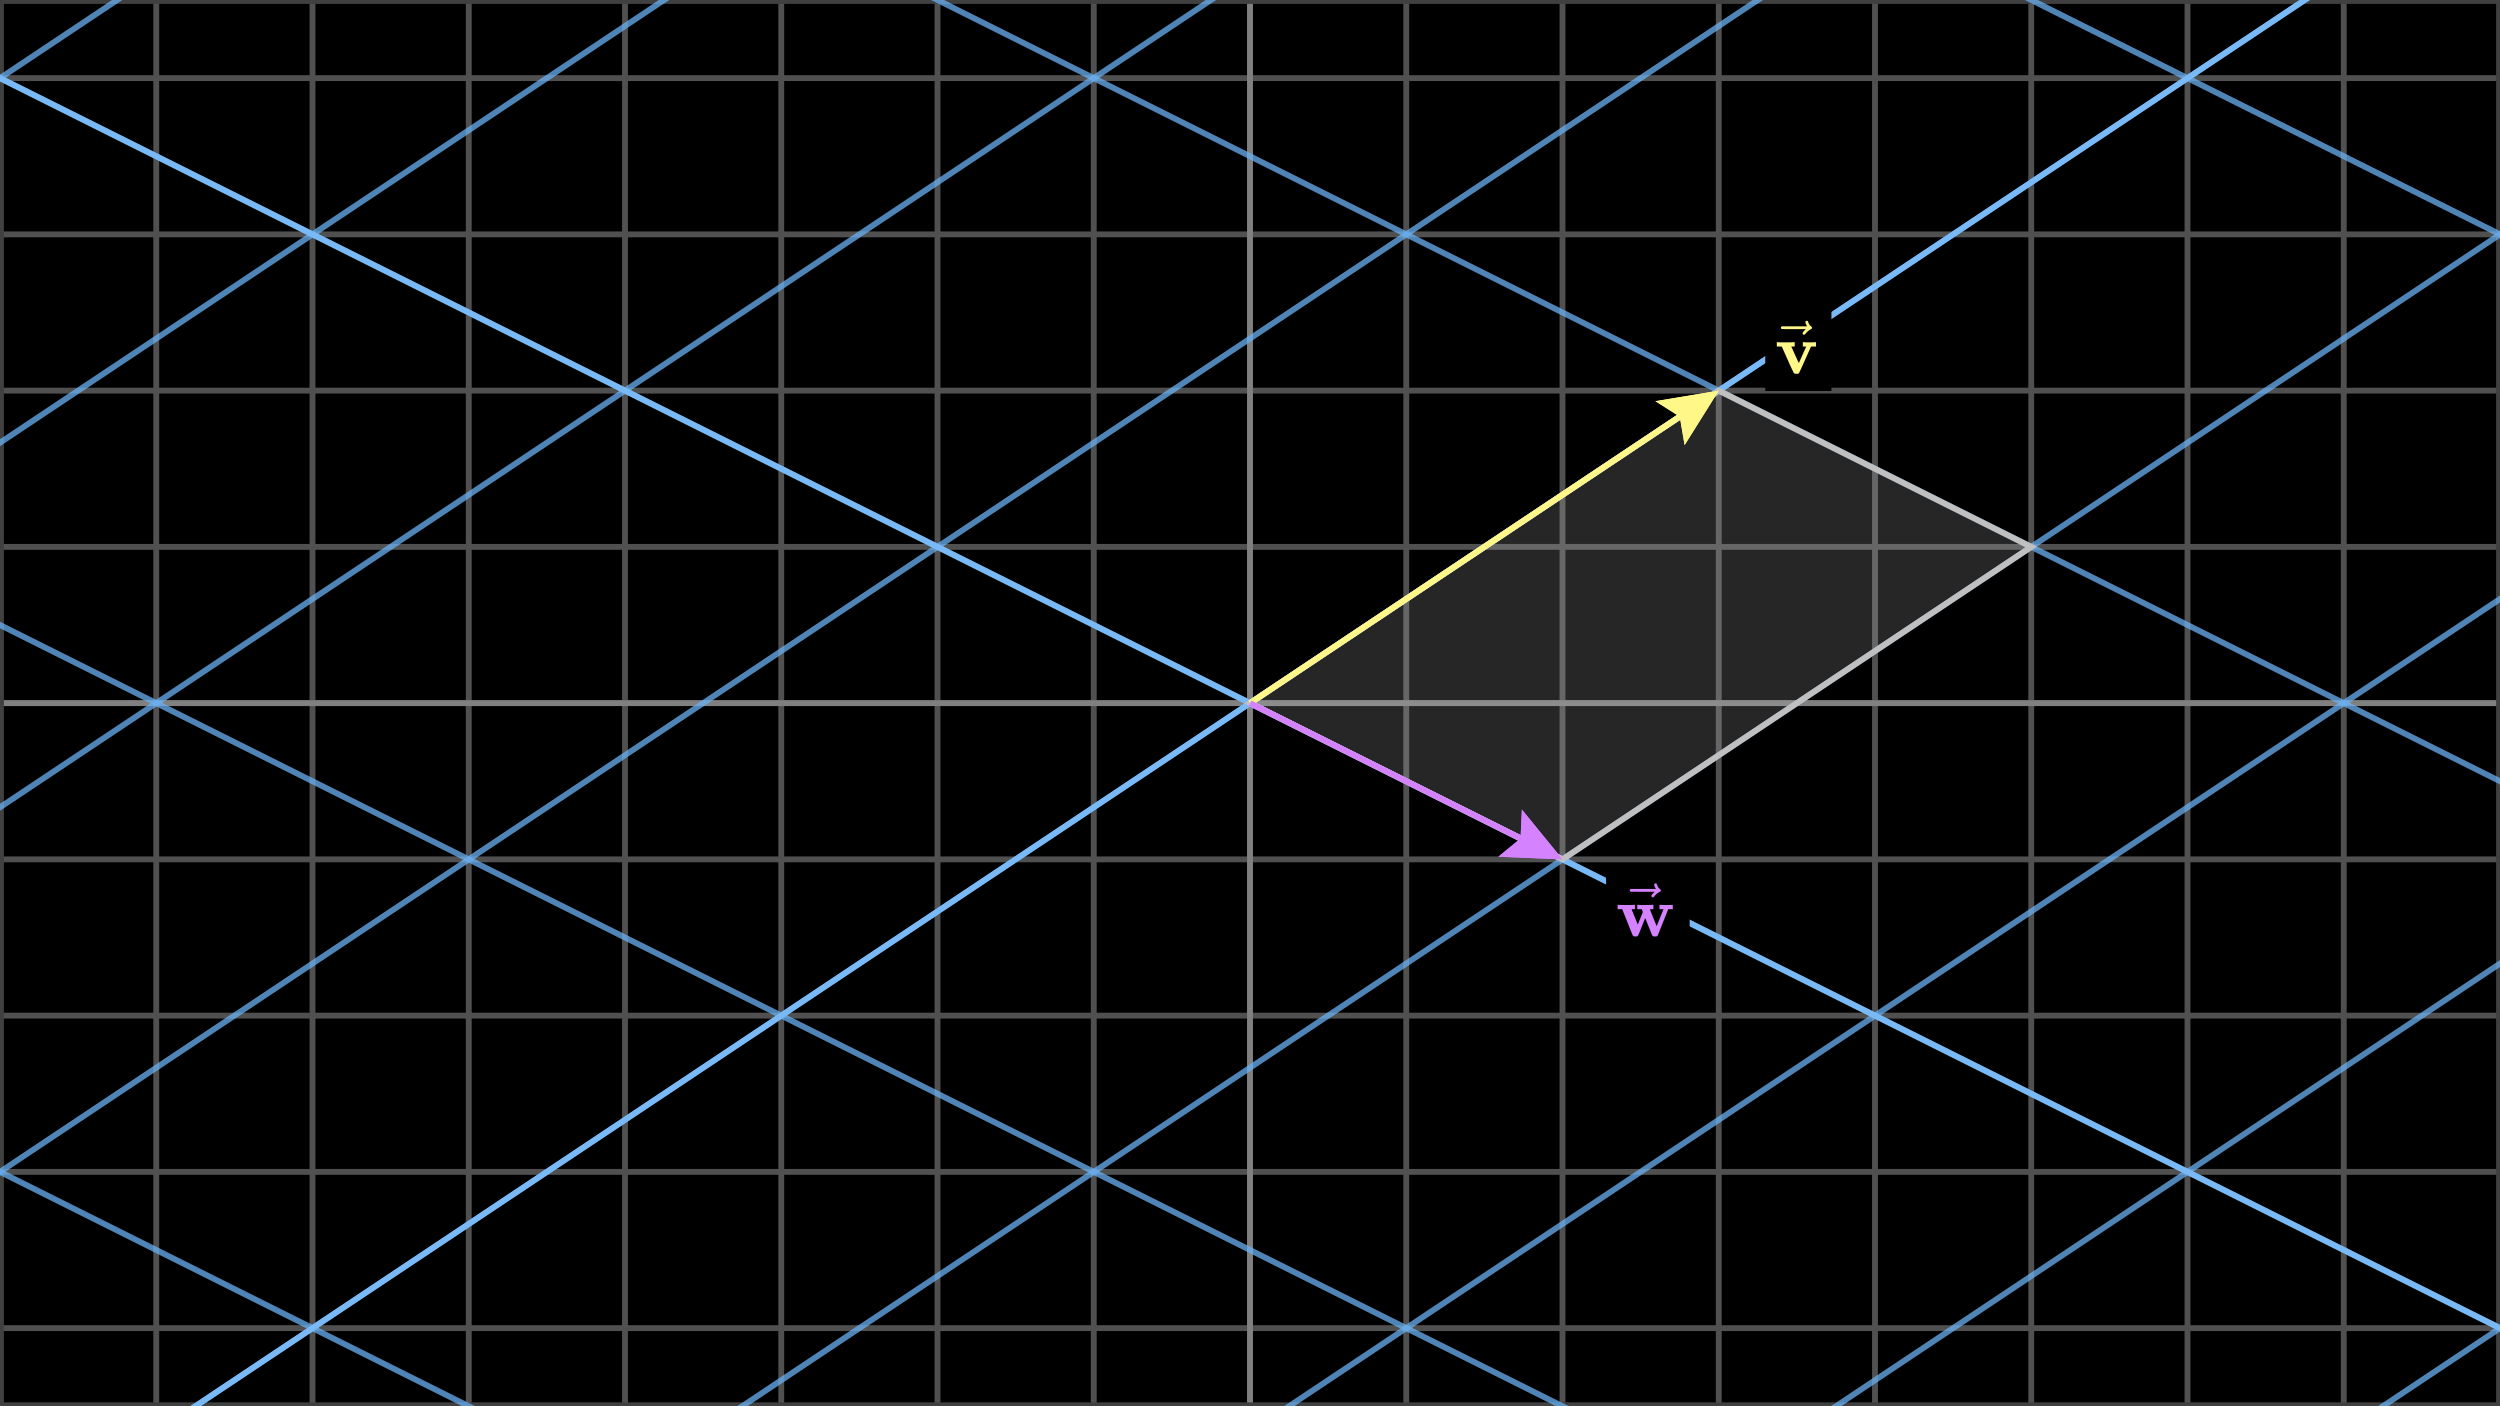
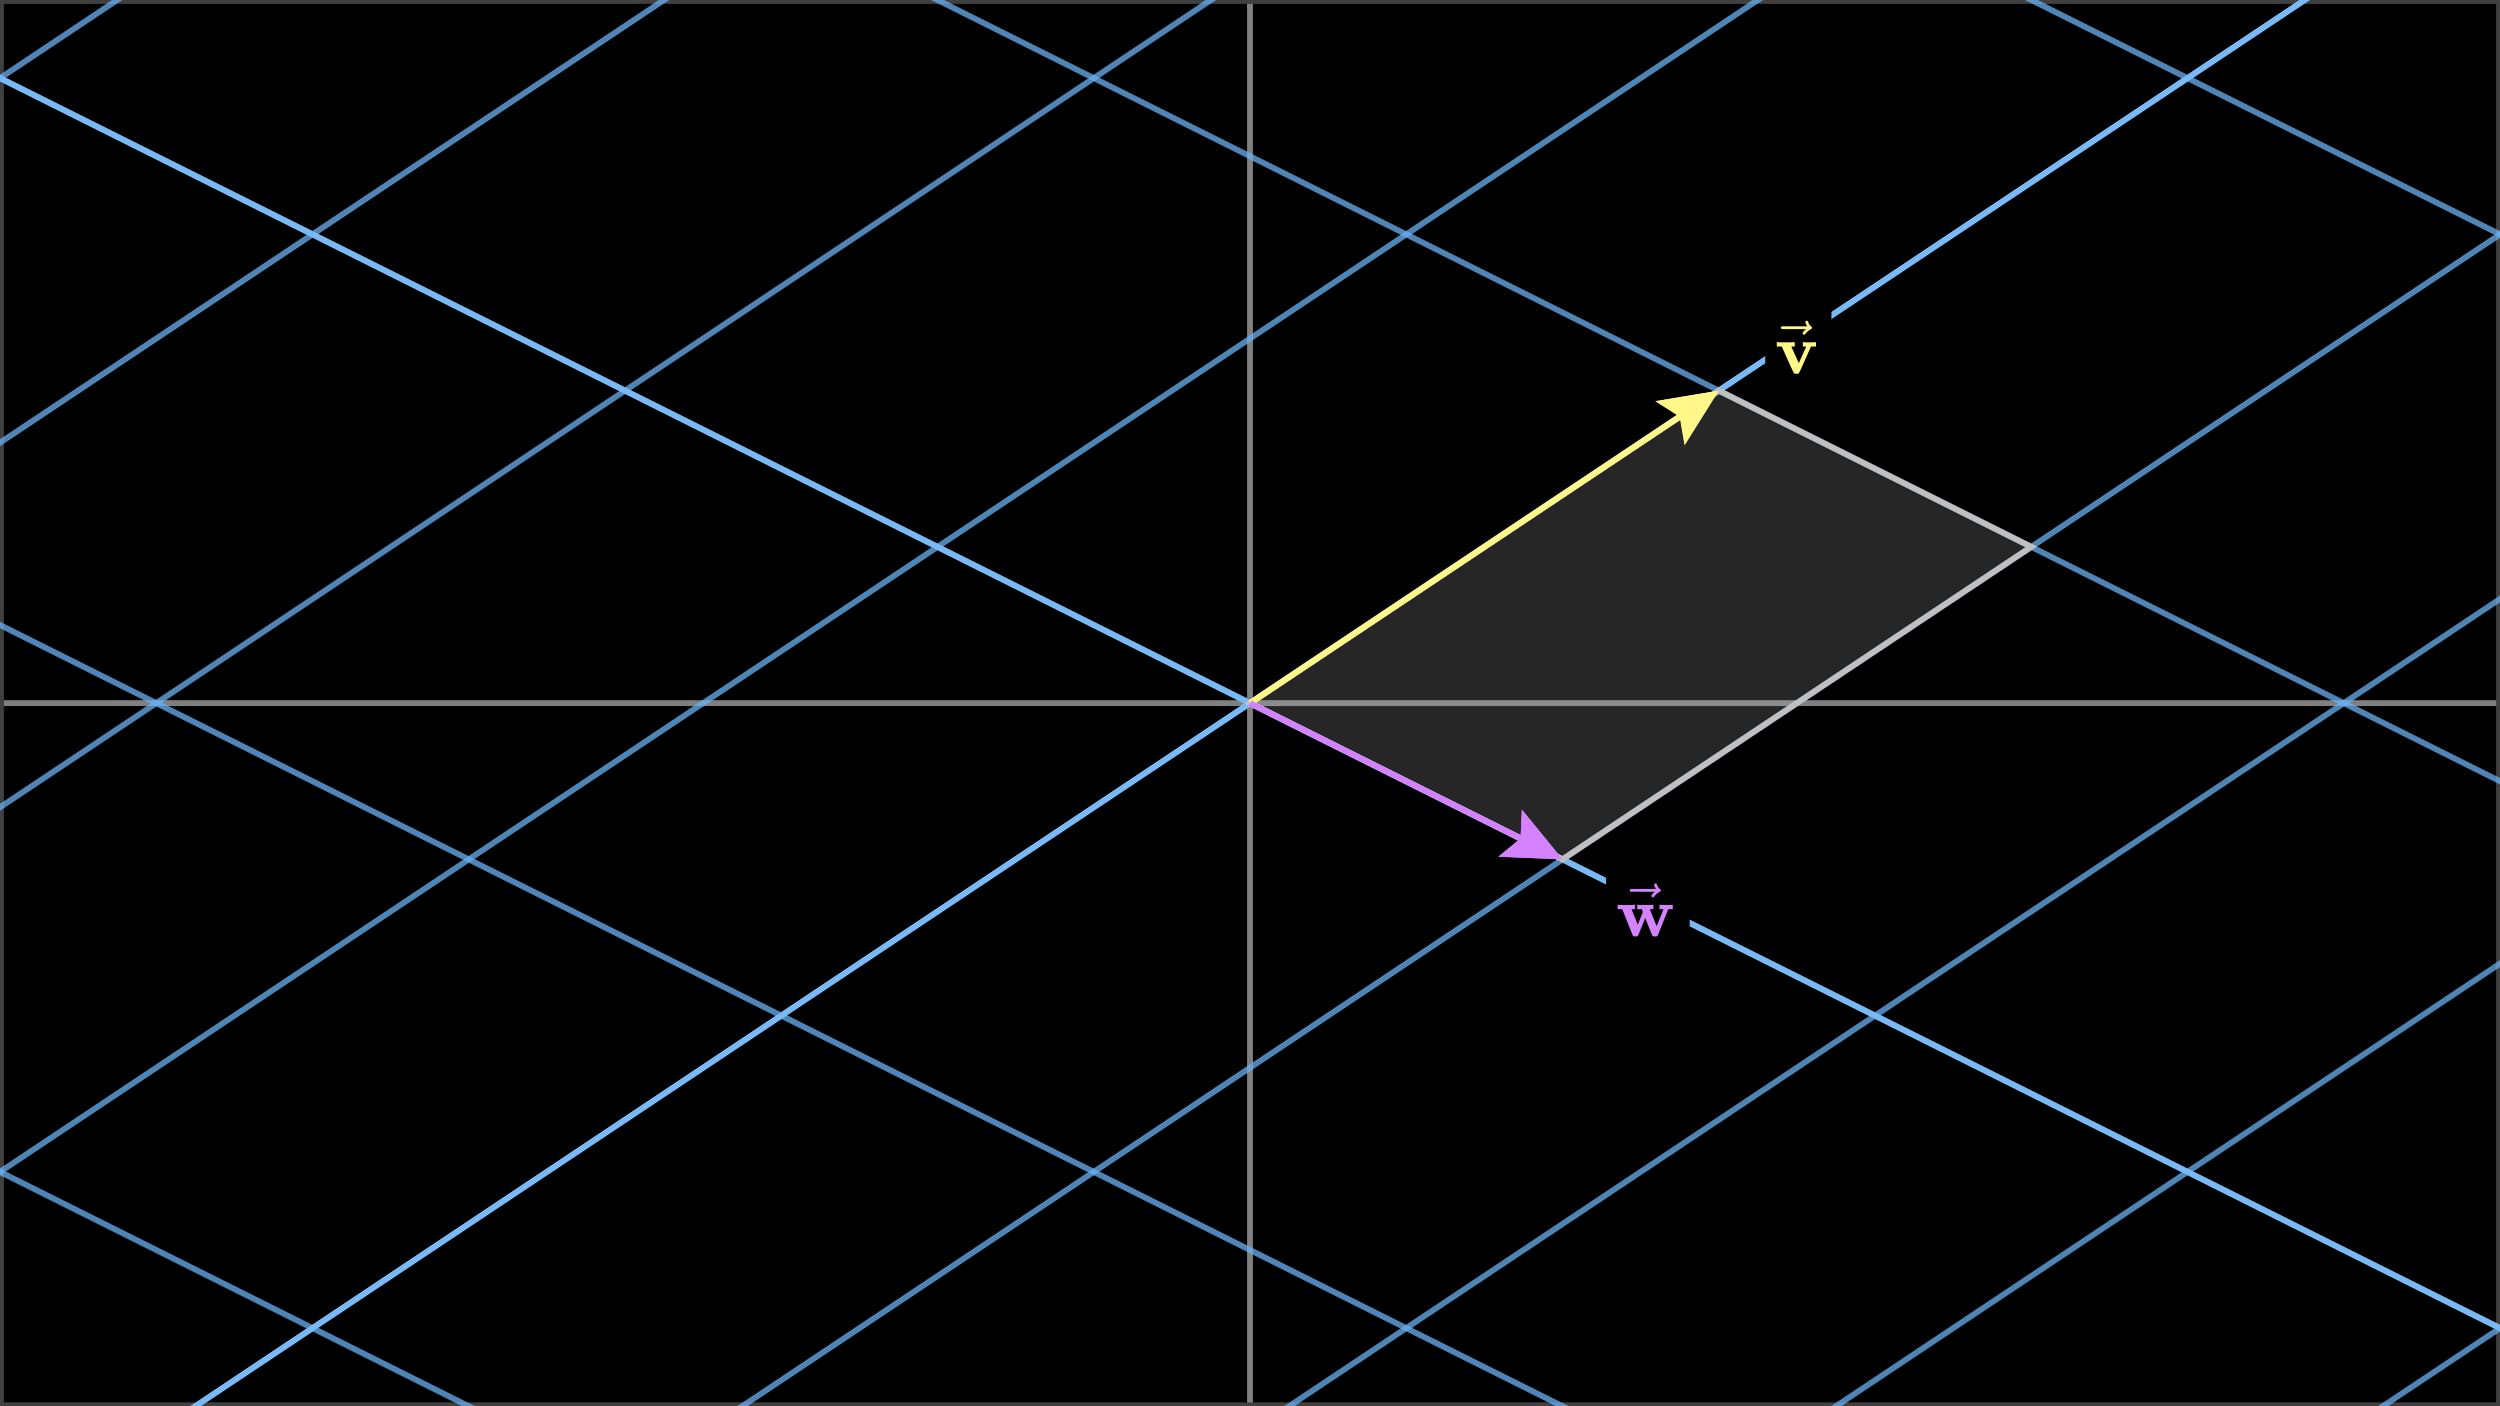
<svg xmlns="http://www.w3.org/2000/svg" width="640" height="360" viewBox="0 0 640 360" fill="none">
  <rect x="0" y="0" width="640" height="360" fill="#333333" stroke="none" />
  <g clip-path="url(#clip0_1601_33717)">
    <path d="M640 0H0V360H640V0Z" fill="black" />
    <g clip-path="url(#clip1_1601_33717)">
      <path d="M0 20H640" stroke="#505050" stroke-width="1.5" />
      <path d="M0 60H640" stroke="#505050" stroke-width="1.5" />
      <path d="M0 100H640" stroke="#505050" stroke-width="1.5" />
      <path d="M0 140H640" stroke="#505050" stroke-width="1.5" />
      <path d="M0 180H640" stroke="#505050" stroke-width="1.5" />
      <path d="M0 220H640" stroke="#505050" stroke-width="1.5" />
      <path d="M0 260H640" stroke="#505050" stroke-width="1.5" />
      <path d="M0 300H640" stroke="#505050" stroke-width="1.5" />
      <path d="M0 340H640" stroke="#505050" stroke-width="1.5" />
      <path d="M0 0V360" stroke="#505050" stroke-width="1.5" />
      <path d="M40 0V360" stroke="#505050" stroke-width="1.5" />
      <path d="M80 0V360" stroke="#505050" stroke-width="1.5" />
      <path d="M120 0V360" stroke="#505050" stroke-width="1.5" />
      <path d="M160 0V360" stroke="#505050" stroke-width="1.5" />
      <path d="M200 0V360" stroke="#505050" stroke-width="1.5" />
      <path d="M240 0V360" stroke="#505050" stroke-width="1.5" />
      <path d="M280 0V360" stroke="#505050" stroke-width="1.5" />
      <path d="M320 0V360" stroke="#505050" stroke-width="1.5" />
      <path d="M360 0V360" stroke="#505050" stroke-width="1.5" />
      <path d="M400 0V360" stroke="#505050" stroke-width="1.5" />
      <path d="M440 0V360" stroke="#505050" stroke-width="1.5" />
      <path d="M480 0V360" stroke="#505050" stroke-width="1.5" />
      <path d="M520 0V360" stroke="#505050" stroke-width="1.5" />
      <path d="M560 0V360" stroke="#505050" stroke-width="1.5" />
      <path d="M600 0V360" stroke="#505050" stroke-width="1.5" />
      <path d="M640 0V360" stroke="#505050" stroke-width="1.5" />
    </g>
    <path d="M0 180H640" stroke="#808080" stroke-width="1.5" />
    <path d="M320 0V360" stroke="#808080" stroke-width="1.5" />
    <path d="M640 0H0V360H640V0Z" stroke="#404040" stroke-width="2" />
    <g clip-path="url(#clip2_1601_33717)">
      <path d="M-4960 2020L2720 -3100" stroke="#6AB0F3" stroke-opacity="0.75" stroke-width="1.5" />
      <path d="M-4880 2060L2800 -3060" stroke="#6AB0F3" stroke-opacity="0.75" stroke-width="1.5" />
      <path d="M-4800 2100L2880 -3020" stroke="#6AB0F3" stroke-opacity="0.75" stroke-width="1.5" />
      <path d="M-4720 2140L2960 -2980" stroke="#6AB0F3" stroke-opacity="0.75" stroke-width="1.5" />
      <path d="M-4640 2180L3040 -2940" stroke="#6AB0F3" stroke-opacity="0.75" stroke-width="1.5" />
      <path d="M-4560 2220L3120 -2900" stroke="#6AB0F3" stroke-opacity="0.75" stroke-width="1.5" />
      <path d="M-4480 2260L3200 -2860" stroke="#6AB0F3" stroke-opacity="0.75" stroke-width="1.5" />
      <path d="M-4400 2300L3280 -2820" stroke="#6AB0F3" stroke-opacity="0.75" stroke-width="1.5" />
      <path d="M-4320 2340L3360 -2780" stroke="#6AB0F3" stroke-opacity="0.75" stroke-width="1.5" />
      <path d="M-4240 2380L3440 -2740" stroke="#6AB0F3" stroke-opacity="0.75" stroke-width="1.5" />
      <path d="M-4160 2420L3520 -2700" stroke="#6AB0F3" stroke-opacity="0.75" stroke-width="1.5" />
-       <path d="M-4080 2460L3600 -2660" stroke="#6AB0F3" stroke-opacity="0.75" stroke-width="1.5" />
      <path d="M-4000 2500L3680 -2620" stroke="#6AB0F3" stroke-opacity="0.75" stroke-width="1.5" />
      <path d="M-3920 2540L3760 -2580" stroke="#6AB0F3" stroke-opacity="0.75" stroke-width="1.5" />
      <path d="M-3840 2580L3840 -2540" stroke="#6AB0F3" stroke-opacity="0.75" stroke-width="1.5" />
      <path d="M-3760 2620L3920 -2500" stroke="#6AB0F3" stroke-opacity="0.75" stroke-width="1.5" />
      <path d="M-3680 2660L4000 -2460" stroke="#6AB0F3" stroke-opacity="0.75" stroke-width="1.5" />
      <path d="M-3600 2700L4080 -2420" stroke="#6AB0F3" stroke-opacity="0.75" stroke-width="1.5" />
      <path d="M-3520 2740L4160 -2380" stroke="#6AB0F3" stroke-opacity="0.75" stroke-width="1.5" />
      <path d="M-3440 2780L4240 -2340" stroke="#6AB0F3" stroke-opacity="0.75" stroke-width="1.5" />
      <path d="M-3360 2820L4320 -2300" stroke="#6AB0F3" stroke-opacity="0.75" stroke-width="1.5" />
      <path d="M-3280 2860L4400 -2260" stroke="#6AB0F3" stroke-opacity="0.75" stroke-width="1.5" />
      <path d="M-3200 2900L4480 -2220" stroke="#6AB0F3" stroke-opacity="0.75" stroke-width="1.5" />
      <path d="M-3120 2940L4560 -2180" stroke="#6AB0F3" stroke-opacity="0.75" stroke-width="1.5" />
      <path d="M-3040 2980L4640 -2140" stroke="#6AB0F3" stroke-opacity="0.75" stroke-width="1.5" />
      <path d="M-2960 3020L4720 -2100" stroke="#6AB0F3" stroke-opacity="0.75" stroke-width="1.5" />
      <path d="M-2880 3060L4800 -2060" stroke="#6AB0F3" stroke-opacity="0.75" stroke-width="1.5" />
      <path d="M-2800 3100L4880 -2020" stroke="#6AB0F3" stroke-opacity="0.75" stroke-width="1.5" />
      <path d="M-2720 3140L4960 -1980" stroke="#6AB0F3" stroke-opacity="0.75" stroke-width="1.5" />
      <path d="M-2640 3180L5040 -1940" stroke="#6AB0F3" stroke-opacity="0.75" stroke-width="1.5" />
      <path d="M-2560 3220L5120 -1900" stroke="#6AB0F3" stroke-opacity="0.75" stroke-width="1.5" />
      <path d="M-2480 3260L5200 -1860" stroke="#6AB0F3" stroke-opacity="0.75" stroke-width="1.5" />
      <path d="M-2400 3300L5280 -1820" stroke="#6AB0F3" stroke-opacity="0.75" stroke-width="1.5" />
      <path d="M-2320 3340L5360 -1780" stroke="#6AB0F3" stroke-opacity="0.75" stroke-width="1.5" />
      <path d="M-2240 3380L5440 -1740" stroke="#6AB0F3" stroke-opacity="0.75" stroke-width="1.5" />
      <path d="M-2160 3420L5520 -1700" stroke="#6AB0F3" stroke-opacity="0.75" stroke-width="1.5" />
      <path d="M-2080 3460L5600 -1660" stroke="#6AB0F3" stroke-opacity="0.75" stroke-width="1.5" />
      <path d="M-2440 340L440 1780" stroke="#6AB0F3" stroke-opacity="0.75" stroke-width="1.5" />
      <path d="M-2320 260L560 1700" stroke="#6AB0F3" stroke-opacity="0.75" stroke-width="1.5" />
      <path d="M-2200 180L680 1620" stroke="#6AB0F3" stroke-opacity="0.75" stroke-width="1.5" />
      <path d="M-2080 100L800 1540" stroke="#6AB0F3" stroke-opacity="0.75" stroke-width="1.5" />
      <path d="M-1960 20L920 1460" stroke="#6AB0F3" stroke-opacity="0.75" stroke-width="1.5" />
      <path d="M-1840 -60L1040 1380" stroke="#6AB0F3" stroke-opacity="0.75" stroke-width="1.5" />
      <path d="M-1720 -140L1160 1300" stroke="#6AB0F3" stroke-opacity="0.75" stroke-width="1.5" />
      <path d="M-1600 -220L1280 1220" stroke="#6AB0F3" stroke-opacity="0.75" stroke-width="1.5" />
      <path d="M-1480 -300L1400 1140" stroke="#6AB0F3" stroke-opacity="0.75" stroke-width="1.5" />
      <path d="M-1360 -380L1520 1060" stroke="#6AB0F3" stroke-opacity="0.75" stroke-width="1.5" />
      <path d="M-1240 -460L1640 980" stroke="#6AB0F3" stroke-opacity="0.75" stroke-width="1.5" />
      <path d="M-1120 -540L1760 900" stroke="#6AB0F3" stroke-opacity="0.75" stroke-width="1.5" />
      <path d="M-1000 -620L1880 820" stroke="#6AB0F3" stroke-opacity="0.75" stroke-width="1.5" />
      <path d="M-880 -700L2000 740" stroke="#6AB0F3" stroke-opacity="0.75" stroke-width="1.5" />
      <path d="M-760 -780L2120 660" stroke="#6AB0F3" stroke-opacity="0.75" stroke-width="1.5" />
      <path d="M-640 -860L2240 580" stroke="#6AB0F3" stroke-opacity="0.75" stroke-width="1.5" />
      <path d="M-520 -940L2360 500" stroke="#6AB0F3" stroke-opacity="0.75" stroke-width="1.5" />
      <path d="M-400 -1020L2480 420" stroke="#6AB0F3" stroke-opacity="0.75" stroke-width="1.5" />
      <path d="M-280 -1100L2600 340" stroke="#6AB0F3" stroke-opacity="0.75" stroke-width="1.5" />
-       <path d="M-160 -1180L2720 260" stroke="#6AB0F3" stroke-opacity="0.75" stroke-width="1.5" />
      <path d="M-40 -1260L2840 180" stroke="#6AB0F3" stroke-opacity="0.75" stroke-width="1.5" />
      <path d="M80 -1340L2960 100" stroke="#6AB0F3" stroke-opacity="0.75" stroke-width="1.5" />
      <path d="M200 -1420L3080 20" stroke="#6AB0F3" stroke-opacity="0.75" stroke-width="1.5" />
      <path d="M4160 -2380L-3520 2740" stroke="#79B9F6" stroke-width="1.5" />
      <path d="M-1120 -540L1760 900" stroke="#79B9F6" stroke-width="1.5" />
    </g>
    <path d="M423.775 102.704L440 100L431.263 113.937L430.015 106.656L423.775 102.704Z" fill="#FFF888" />
    <path d="M320 180L436.672 102.219" stroke="#FFF888" stroke-width="1.5" />
    <path d="M389.602 207.254L400 220L383.565 219.329L389.267 214.633L389.602 207.254Z" fill="#D582FF" />
    <path d="M320 180L396.422 218.211" stroke="#D582FF" stroke-width="1.5" />
    <path d="M320 180L440 100L520 140L400 220L320 180Z" fill="#C0C0C0" fill-opacity="0.2" stroke="#C0C0C0" stroke-width="1.5" />
    <path d="M423.775 102.704L440 100L431.263 113.937L430.015 106.656L423.775 102.704Z" fill="#FFF888" />
    <path d="M320 180L436.672 102.219" stroke="#FFF888" stroke-width="1.5" />
    <path d="M389.602 207.254L400 220L383.565 219.329L389.267 214.633L389.602 207.254Z" fill="#D582FF" />
    <path d="M320 180L396.422 218.211" stroke="#D582FF" stroke-width="1.5" />
    <path d="M468.845 79.275H451.908V100.1H468.845V79.275Z" fill="black" />
    <g clip-path="url(#clip3_1601_33717)">
      <path d="M461.652 87.593C461.796 87.629 462.363 87.647 463.353 87.647C464.233 87.647 464.71 87.629 464.782 87.593H464.891V88.715H463.624L461.796 92.805C461.06 94.469 460.638 95.374 460.53 95.519C460.433 95.64 460.318 95.7 460.186 95.7C460.162 95.7 460.119 95.7 460.059 95.7C459.999 95.7 459.938 95.694 459.878 95.682H459.607C459.426 95.682 459.281 95.591 459.172 95.41C459.064 95.23 458.804 94.687 458.394 93.782C458.213 93.384 458.069 93.058 457.96 92.805L456.132 88.715H454.866V87.593H455.01C455.191 87.629 455.861 87.647 457.019 87.647C458.31 87.647 459.064 87.629 459.281 87.593H459.444V88.715H458.575L459.534 90.85C460.15 92.238 460.475 92.931 460.512 92.931C460.512 92.919 460.819 92.226 461.434 90.85C462.05 89.475 462.369 88.769 462.393 88.733C462.393 88.721 462.249 88.715 461.959 88.715H461.525V87.593H461.652Z" fill="#FFF888" />
      <path d="M462.185 82.472C462.185 82.376 462.216 82.291 462.276 82.219C462.336 82.146 462.427 82.11 462.547 82.11C462.632 82.11 462.704 82.14 462.764 82.201C462.825 82.249 462.885 82.364 462.945 82.544C463.066 82.991 463.313 83.335 463.687 83.576C463.82 83.66 463.886 83.769 463.886 83.902C463.886 84.01 463.868 84.083 463.832 84.119C463.796 84.155 463.711 84.209 463.579 84.282C463.06 84.547 462.608 84.927 462.222 85.422C462.197 85.446 462.167 85.482 462.131 85.53C462.095 85.579 462.065 85.615 462.041 85.639C462.016 85.663 461.986 85.675 461.95 85.675C461.914 85.675 461.872 85.681 461.823 85.693C461.739 85.693 461.661 85.663 461.588 85.603C461.516 85.542 461.474 85.452 461.462 85.331C461.462 85.102 461.745 84.746 462.312 84.264H459.218L456.123 84.246C455.967 84.137 455.888 84.022 455.888 83.902C455.888 83.817 455.967 83.697 456.123 83.54H462.62C462.33 83.081 462.185 82.725 462.185 82.472Z" fill="#FFF888" />
    </g>
    <path d="M432.554 223.31H411.155V244.156H432.554V223.31Z" fill="black" />
    <g clip-path="url(#clip4_1601_33717)">
      <path d="M424.954 231.628C425.099 231.665 425.69 231.683 426.728 231.683C427.632 231.683 428.103 231.665 428.139 231.628H428.23V232.75H427.071L424.393 239.464C424.381 239.476 424.363 239.495 424.339 239.519C424.315 239.543 424.291 239.567 424.266 239.591C424.242 239.615 424.23 239.627 424.23 239.627C424.23 239.627 424.212 239.639 424.176 239.663C424.14 239.688 424.128 239.7 424.14 239.7C424.152 239.7 424.128 239.706 424.067 239.718C424.007 239.73 423.983 239.73 423.995 239.718C424.007 239.706 423.983 239.712 423.923 239.736C423.862 239.76 423.826 239.76 423.814 239.736C423.802 239.712 423.754 239.712 423.669 239.736H423.47C423.265 239.736 423.12 239.675 423.036 239.555C422.951 239.434 422.782 239.048 422.529 238.397C422.336 237.914 422.173 237.51 422.04 237.184L421.172 235.013L420.303 237.184C420.183 237.498 420.026 237.89 419.833 238.36C419.579 239.024 419.41 239.416 419.326 239.537C419.242 239.657 419.097 239.724 418.892 239.736H418.674C418.457 239.736 418.313 239.724 418.24 239.7C418.168 239.675 418.077 239.597 417.969 239.464L415.29 232.75H414.114V231.628H414.241C414.422 231.665 415.073 231.683 416.195 231.683C417.438 231.683 418.168 231.665 418.385 231.628H418.548V232.75H417.679L419.272 236.696L420.575 233.474L420.285 232.75H419.145V231.628H419.272C419.416 231.665 420.002 231.683 421.027 231.683C422.246 231.683 422.945 231.665 423.126 231.628H423.271V232.75H422.819C422.517 232.75 422.366 232.763 422.366 232.787C422.378 232.835 422.668 233.565 423.235 234.976C423.802 236.388 424.091 237.094 424.104 237.094L425.859 232.75H424.827V231.628H424.954Z" fill="#D582FF" />
      <path d="M423.479 226.507C423.479 226.411 423.509 226.326 423.57 226.254C423.63 226.181 423.72 226.145 423.841 226.145C423.926 226.145 423.998 226.175 424.058 226.236C424.119 226.284 424.179 226.398 424.239 226.579C424.36 227.026 424.607 227.37 424.981 227.611C425.114 227.695 425.18 227.804 425.18 227.937C425.18 228.045 425.162 228.118 425.126 228.154C425.09 228.19 425.005 228.244 424.873 228.317C424.354 228.582 423.901 228.962 423.515 229.457C423.491 229.481 423.461 229.517 423.425 229.565C423.389 229.614 423.359 229.65 423.334 229.674C423.31 229.698 423.28 229.71 423.244 229.71C423.208 229.71 423.166 229.716 423.117 229.728C423.033 229.728 422.954 229.698 422.882 229.638C422.81 229.577 422.767 229.487 422.755 229.366C422.755 229.137 423.039 228.781 423.606 228.299H420.511L417.417 228.281C417.26 228.172 417.182 228.057 417.182 227.937C417.182 227.852 417.26 227.732 417.417 227.575H423.914C423.624 227.116 423.479 226.76 423.479 226.507Z" fill="#D582FF" />
    </g>
  </g>
  <defs>
    <clipPath id="clip0_1601_33717">
      <rect width="640" height="360" fill="white" />
    </clipPath>
    <clipPath id="clip1_1601_33717">
-       <rect width="640" height="360" fill="white" />
-     </clipPath>
+       </clipPath>
    <clipPath id="clip2_1601_33717">
      <rect width="2560" height="1440" fill="white" transform="translate(-960 -540)" />
    </clipPath>
    <clipPath id="clip3_1601_33717">
      <rect width="10.984" height="15.328" fill="white" transform="translate(454.395 80.3)" />
    </clipPath>
    <clipPath id="clip4_1601_33717">
      <rect width="15.04" height="15.328" fill="white" transform="translate(413.661 224.335)" />
    </clipPath>
  </defs>
</svg>